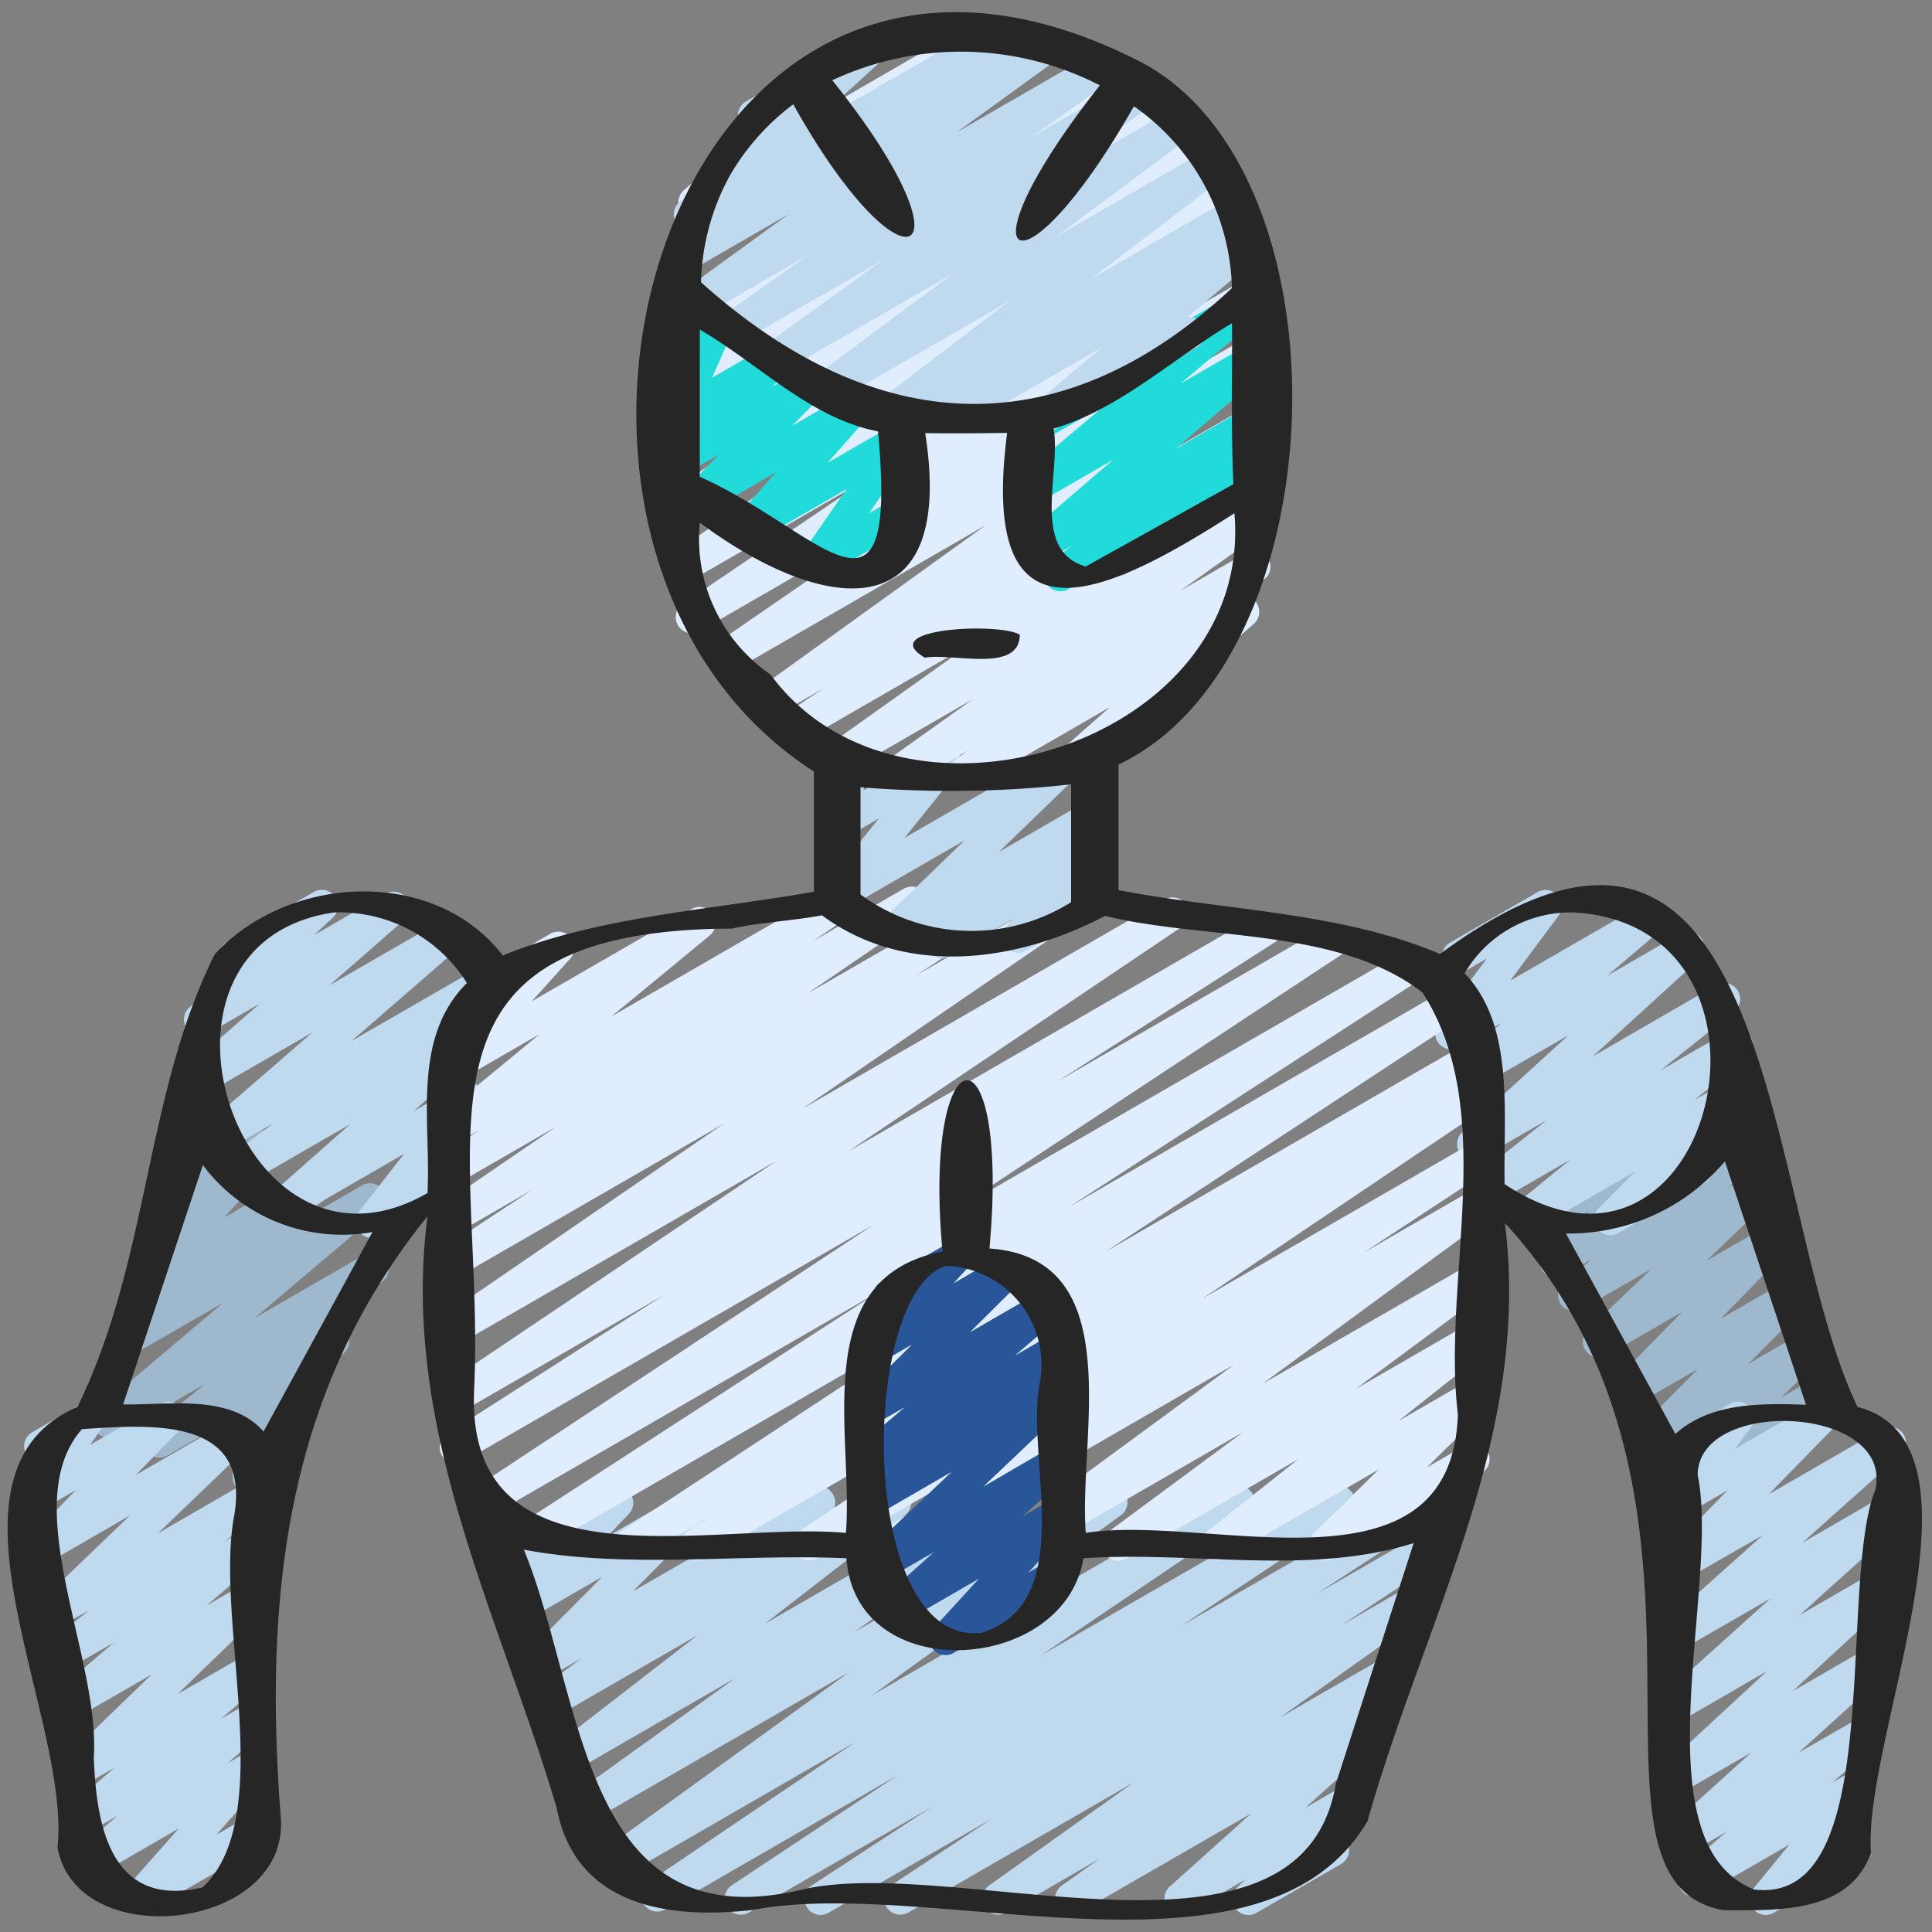
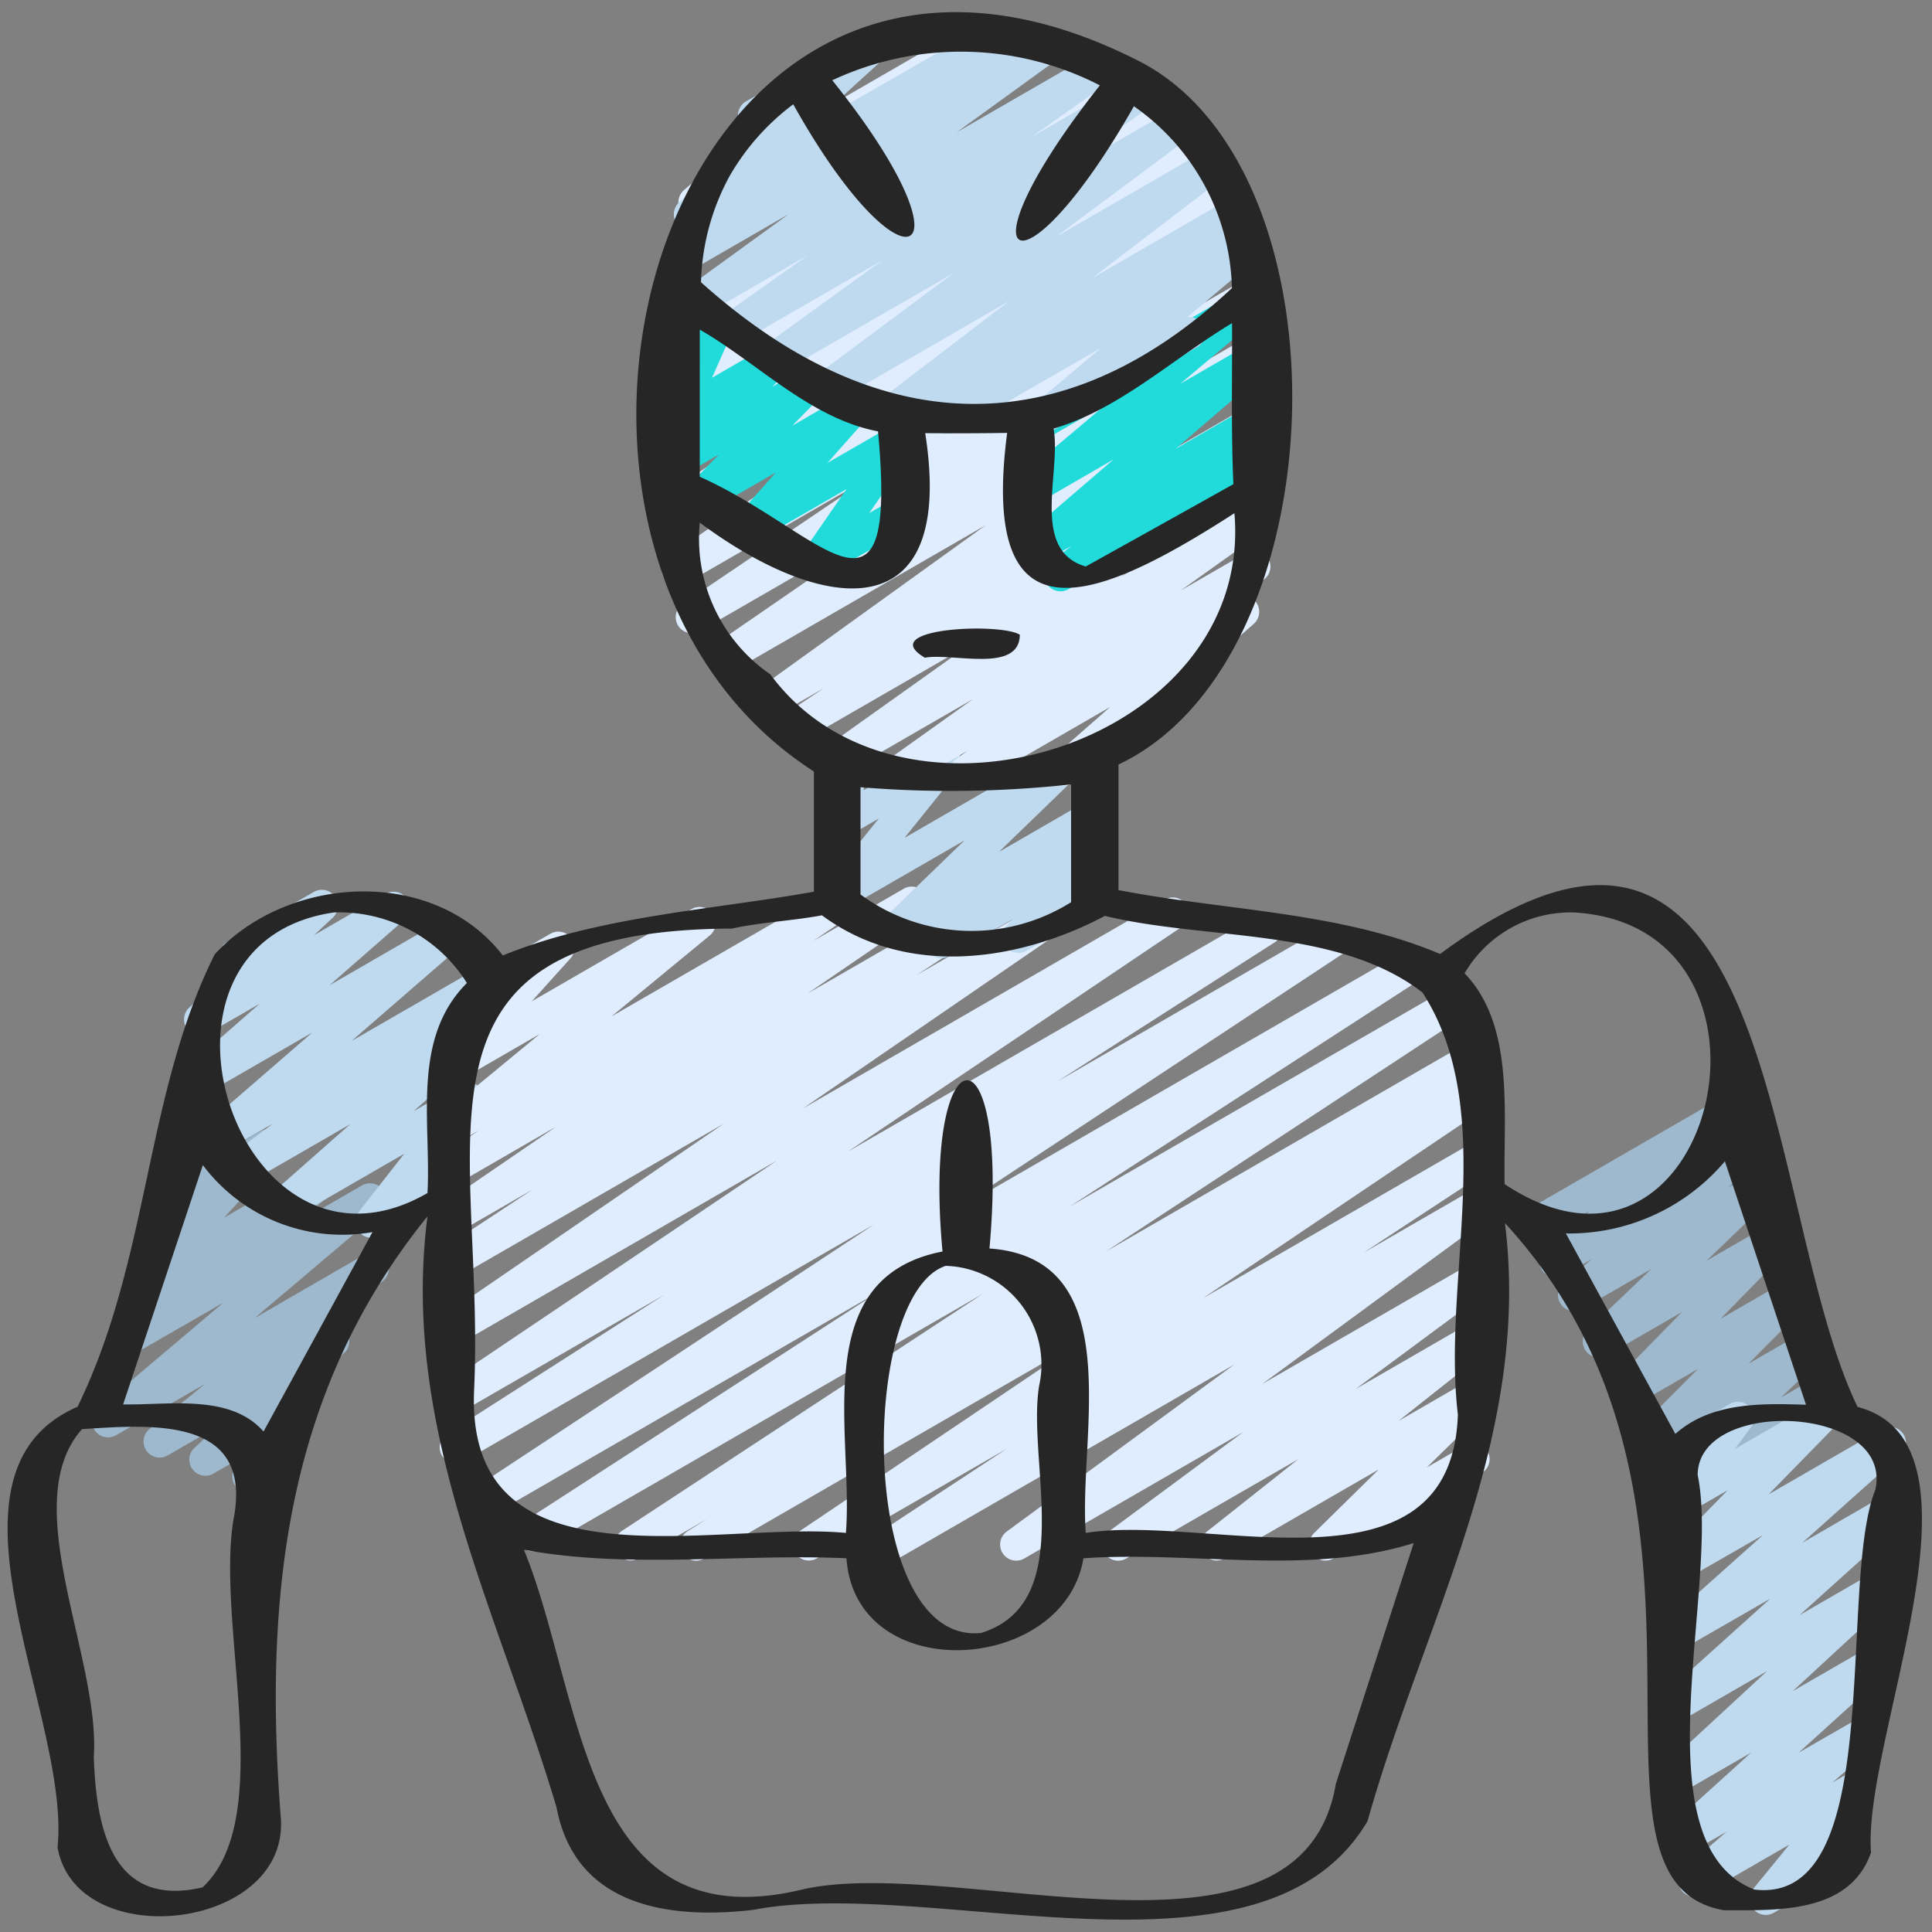
<svg xmlns="http://www.w3.org/2000/svg" id="Icons" height="512" viewBox="0 0 60 60" width="512">
  <rect x="0" y="0" width="60" height="60" fill="#808080" stroke="none" />
  <path d="m51.979 46.4a.5.5 0 0 1 -.346-.861l1.289-1.239-1.37.791a.5.5 0 0 1 -.6-.785l1.779-1.791-1.962 1.132a.5.5 0 0 1 -.608-.782l2.075-2.119-2.32 1.34a.5.5 0 0 1 -.6-.794l1.962-1.879-2.149 1.24a.5.5 0 0 1 -.57-.816l.886-.74-.886.511a.5.5 0 0 1 -.576-.812l1.391-1.192-1.452.838a.5.5 0 1 1 -.5-.865l6.123-3.535a.5.5 0 0 1 .575.812l-1.39 1.192 1.247-.72a.5.5 0 0 1 .57.817l-.888.74.7-.406a.5.5 0 0 1 .6.793l-1.959 1.881 1.9-1.094a.5.5 0 0 1 .607.782l-2.075 2.118 2.046-1.181a.5.5 0 0 1 .6.786l-1.778 1.791 1.71-.987a.5.5 0 0 1 .6.794l-1.297 1.24 1.154-.666a.5.5 0 0 1 .5.866l-4.738 2.735a.494.494 0 0 1 -.25.065z" fill="#9eb9cd" />
-   <path d="m50.012 38.361a.5.5 0 0 1 -.353-.854l1.141-1.135-3.093 1.785a.5.5 0 0 1 -.565-.82l1.62-1.318-2.462 1.42a.5.5 0 0 1 -.562-.823l2.285-1.822-2.029 1.171a.5.5 0 0 1 -.587-.8l3.3-3.013-3.107 1.791a.5.5 0 0 1 -.574-.814l1.612-1.364-1.316.758a.5.5 0 0 1 -.623-.1.5.5 0 0 1 -.029-.631l1.5-2.021-.618.357a.5.5 0 1 1 -.5-.865l2.7-1.558a.5.5 0 0 1 .652.731l-1.504 2.02 4.055-2.341a.5.5 0 0 1 .573.815l-1.611 1.37 2.271-1.311a.5.5 0 0 1 .586.8l-3.3 3.012 3.826-2.21a.5.5 0 0 1 .561.823l-2.283 1.821 2.107-1.216a.5.5 0 0 1 .566.82l-1.621 1.318.975-.562a.5.5 0 0 1 .6.787l-1.44 1.435a.5.5 0 0 1 .174.927l-2.683 1.55a.489.489 0 0 1 -.244.067z" fill="#bfd9ef" />
  <path d="m54.841 59.47a.5.5 0 0 1 -.388-.817l1.117-1.367-2.695 1.556a.5.5 0 0 1 -.577-.811l1.319-1.143-1.319.761a.5.5 0 0 1 -.586-.8l2.671-2.42-2.1 1.214a.5.5 0 0 1 -.589-.8l3.181-2.943-2.595 1.5a.5.5 0 0 1 -.654-.138.5.5 0 0 1 .074-.662l3.279-2.954-2.699 1.554a.5.5 0 0 1 -.583-.8l3.052-2.727-2.469 1.418a.5.5 0 0 1 -.607-.782l1.981-2.028-1.374.793a.5.5 0 0 1 -.651-.731l.638-.857a.5.5 0 0 1 -.2-.93l1.657-.956a.5.5 0 0 1 .651.731l-.5.668 2.425-1.399a.5.5 0 0 1 .607.782l-1.98 2.026 3.515-2.029a.5.5 0 0 1 .583.806l-3.05 2.725 2.612-1.51a.5.5 0 0 1 .585.8l-3.279 2.955 2.377-1.372a.5.5 0 0 1 .588.8l-3.184 2.937 2.271-1.31a.5.5 0 0 1 .586.8l-2.67 2.419 1.793-1.029a.5.5 0 0 1 .577.811l-1.32 1.143.523-.3a.5.5 0 0 1 .637.749l-1.118 1.369.193-.111a.5.5 0 1 1 .5.865l-2.555 1.474a.49.49 0 0 1 -.25.07z" fill="#bfd9ef" />
  <path d="m7.714 46.355a.5.5 0 0 1 -.408-.789l.231-.327-.907.524a.5.5 0 0 1 -.59-.8l.7-.647-1.534.884a.5.5 0 0 1 -.565-.821l1.729-1.4-2.763 1.592a.5.5 0 0 1 -.659-.144.5.5 0 0 1 .086-.67l3.9-3.3-2.879 1.657a.5.5 0 0 1 -.565-.821l1.391-1.124-.221.131a.5.5 0 0 1 -.619-.77l1.74-1.9-.283.163a.5.5 0 0 1 -.707-.636l.909-2.057c-.012-.017-.024-.036-.035-.054a.5.5 0 0 1 .185-.683l.379-.219a.5.5 0 0 1 .707.637l-.607 1.366 1.757-1.014a.5.5 0 0 1 .619.769l-1.743 1.911 2.951-1.7a.5.5 0 0 1 .565.822l-1.39 1.123 2.149-1.241a.5.5 0 0 1 .574.815l-3.9 3.3 3.417-1.973a.5.5 0 0 1 .565.821l-1.744 1.414a.507.507 0 0 1 .6.161.5.5 0 0 1 -.063.665l-1.26 1.172a.509.509 0 0 1 .206.136.5.5 0 0 1 .039.626l-.98 1.385a.5.5 0 0 1 -.2.645l-.525.3a.489.489 0 0 1 -.252.071z" fill="#9eb9cd" />
  <g fill="#bfd9ef">
    <path d="m11.537 38.44a.5.5 0 0 1 -.393-.808l1.408-1.8-3.531 2.04a.5.5 0 0 1 -.582-.808l2.437-2.151-3.271 1.887a.5.5 0 0 1 -.551-.832l1.425-1.076-1.586.916a.5.5 0 0 1 -.578-.808l3.385-2.935-3.386 1.953a.5.5 0 0 1 -.579-.809l2.327-2.036-1.59.917a.5.5 0 0 1 -.592-.8l1.225-1.145a.5.5 0 0 1 -.05-.891l2.683-1.55a.5.5 0 0 1 .592.8l-.573.535 2.222-1.282a.5.5 0 0 1 .579.808l-2.327 2.035 3.49-2.014a.5.5 0 0 1 .577.81l-3.381 2.934 4.083-2.356a.5.5 0 0 1 .552.832l-1.428 1.077.571-.329a.5.5 0 0 1 .581.807l-2.436 2.152 1.445-.834a.5.5 0 0 1 .644.741l-1.408 1.8.309-.179a.5.5 0 1 1 .5.865l-2.543 1.468a.489.489 0 0 1 -.25.066z" />
-     <path d="m4.3 59.453a.5.5 0 0 1 -.374-.831l1.626-1.836-2.575 1.488a.5.5 0 0 1 -.577-.811l1.234-1.063-.933.539a.5.5 0 0 1 -.575-.813l1.428-1.226-1.043.6a.5.5 0 0 1 -.6-.792l2.802-2.708-2.479 1.43a.5.5 0 0 1 -.575-.813l1.878-1.607-1.51.871a.5.5 0 0 1 -.565-.821l1.285-1.042-.9.518a.5.5 0 0 1 -.6-.793l2.789-2.68-2.461 1.423a.5.5 0 0 1 -.607-.786l1.393-1.428-1 .579a.494.494 0 0 1 -.618-.094.5.5 0 0 1 -.043-.62l.505-.726a.5.5 0 0 1 -.205-.931l1.523-.88a.5.5 0 0 1 .661.718l-.385.553 2.201-1.271a.5.5 0 0 1 .607.782l-1.39 1.425 2.883-1.666a.5.5 0 0 1 .6.793l-2.788 2.679 2.808-1.621a.5.5 0 0 1 .565.821l-1.285 1.043.721-.416a.5.5 0 0 1 .575.813l-1.878 1.606 1.3-.751a.5.5 0 0 1 .6.792l-2.8 2.71 2.2-1.27a.5.5 0 0 1 .575.812l-1.427 1.225.854-.492a.5.5 0 0 1 .58.815l-1.236 1.059.656-.378a.5.5 0 0 1 .624.764l-1.627 1.837 1-.579a.5.5 0 0 1 .5.866l-3.664 2.117a.489.489 0 0 1 -.253.067z" />
-     <path d="m25.486 59.47a.5.5 0 0 1 -.273-.919l3.713-2.426-5.678 3.275a.5.5 0 0 1 -.526-.849l5.163-3.424-7.223 4.173a.5.5 0 0 1 -.53-.847l6.421-4.344-7.371 4.256a.5.5 0 0 1 -.543-.838l7.717-5.585-8 4.621a.5.5 0 0 1 -.542-.839l5.023-3.609-4.989 2.88a.5.5 0 0 1 -.556-.828l4.369-3.383-4.361 2.516a.5.5 0 0 1 -.547-.835l1.307-.966-1.132.652a.5.5 0 0 1 -.606-.784l2.383-2.4-2.367 1.366a.5.5 0 0 1 -.612-.777l.679-.714-.463.267a.5.5 0 0 1 -.749-.395l-.094-1.3a.5.5 0 0 1 -.226-.933l.422-.243a.5.5 0 0 1 .749.4l.089 1.208 2.783-1.608a.5.5 0 0 1 .612.778l-.68.714 2.589-1.5a.5.5 0 0 1 .605.785l-2.385 2.406 5.534-3.193a.5.5 0 0 1 .547.835l-1.3.961 3.117-1.8a.5.5 0 0 1 .555.828l-4.37 3.384 7.3-4.215a.5.5 0 0 1 .542.839l-5.026 3.61 7.712-4.451a.5.5 0 0 1 .543.838l-7.717 5.585 11.132-6.427a.5.5 0 0 1 .53.847l-6.422 4.343 9-5.193a.5.5 0 0 1 .675.169.5.5 0 0 1 -.149.681l-5.165 3.425 7.405-4.278a.5.5 0 0 1 .523.852l-3.714 2.426 3.368-1.944a.5.5 0 0 1 .527.85l-3.114 2.063 2.023-1.167a.5.5 0 0 1 .54.84l-4.485 3.2 3.247-1.874a.5.5 0 0 1 .539.841l-1.176.832.117-.067a.5.5 0 0 1 .584.8l-2.539 2.28 1.179-.68a.5.5 0 0 1 .6.793l-.759.731a.5.5 0 0 1 .086.906l-2.617 1.509a.5.5 0 0 1 -.6-.793l.242-.233-1.771 1.026a.5.5 0 0 1 -.584-.8l2.539-2.28-5.346 3.08a.5.5 0 0 1 -.539-.84l1.179-.835-2.9 1.675a.5.5 0 0 1 -.54-.839l4.479-3.194-6.988 4.033a.5.5 0 0 1 -.526-.849l3.126-2.069-5.064 2.918a.5.5 0 0 1 -.25.07z" />
  </g>
  <path d="m21.628 48.47a.5.5 0 0 1 -.266-.924l.61-.382-2.145 1.236a.5.5 0 0 1 -.524-.85l11.207-7.362-13.731 7.927a.5.5 0 0 1 -.521-.852l11.033-7.146-12.014 6.936a.5.5 0 0 1 -.525-.85l12.385-8.171-12.737 7.353a.5.5 0 0 1 -.519-.854l6.75-4.32-6.351 3.666a.5.5 0 0 1 -.529-.848l10.374-6.984-9.845 5.684a.5.5 0 0 1 -.533-.845l8.726-5.984-8.193 4.728a.5.5 0 0 1 -.525-.851l2.788-1.836-2.263 1.306a.5.5 0 0 1 -.532-.846l3.524-2.412-2.992 1.728a.5.5 0 0 1 -.532-.846l1.135-.774-.6.347a.5.5 0 0 1 -.568-.818l3.051-2.515-2.466 1.425a.5.5 0 0 1 -.622-.766l1.3-1.454a.5.5 0 0 1 -.285-.931l2.398-1.385a.5.5 0 0 1 .622.767l-1.2 1.331 4.96-2.864a.5.5 0 0 1 .568.819l-3.052 2.514 6.879-3.97a.5.5 0 0 1 .532.845l-1.135.775 2.807-1.62a.5.5 0 0 1 .532.845l-3.523 2.411 5.647-3.253a.5.5 0 0 1 .525.85l-2.793 1.837 4.66-2.687a.5.5 0 0 1 .533.844l-8.718 5.981 11.243-6.491a.5.5 0 0 1 .529.847l-10.377 6.985 12.732-7.351a.5.5 0 0 1 .52.854l-6.746 4.318 8.325-4.807a.5.5 0 0 1 .526.85l-12.387 8.176 14.432-8.331a.5.5 0 0 1 .521.852l-11.033 7.143 11.793-6.809a.5.5 0 0 1 .524.851l-11.2 7.359 11.335-6.544a.5.5 0 0 1 .516.857l-.619.386.152-.087a.5.5 0 0 1 .529.848l-8.9 5.992 8.366-4.829a.5.5 0 0 1 .524.851l-3.887 2.555 3.367-1.943a.5.5 0 0 1 .546.836l-7.066 5.188 6.52-3.763a.5.5 0 0 1 .548.835l-4.168 3.084 3.62-2.09a.5.5 0 0 1 .56.824l-2.85 2.26 2.29-1.322a.5.5 0 0 1 .6.789l-2.008 1.974 1.181-.681a.5.5 0 1 1 .5.865l-4.584 2.644a.5.5 0 0 1 -.6-.789l2.009-1.975-4.789 2.764a.5.5 0 0 1 -.56-.824l2.849-2.259-5.339 3.083a.5.5 0 0 1 -.548-.835l4.17-3.085-6.791 3.92a.5.5 0 0 1 -.546-.836l7.065-5.186-10.429 6.022a.5.5 0 0 1 -.524-.85l3.891-2.558-5.907 3.408a.5.5 0 0 1 -.529-.847l8.894-5.992-11.847 6.839a.5.5 0 0 1 -.25.07z" fill="#e0edff" />
  <path d="m29.229 29.759a.5.5 0 0 1 -.319-.885l.163-.136-1.057.611a.5.5 0 0 1 -.6-.792l2.537-2.457-3.673 2.12a.5.5 0 0 1 -.639-.746l1.649-2.052-1.01.583a.5.5 0 0 1 -.733-.56l.273-1.036a.491.491 0 0 1 -.222-.2.5.5 0 0 1 .182-.683l.5-.291a.5.5 0 0 1 .734.56l-.2.748 2.286-1.318a.5.5 0 0 1 .639.746l-1.649 2.05 4.87-2.811a.5.5 0 0 1 .6.792l-2.536 2.454 2.7-1.559a.5.5 0 0 1 .568.818l-.367.3a.5.5 0 0 1 .422.833l-.354.388a.5.5 0 0 1 .237.933l-2.353 1.359a.5.5 0 0 1 -.62-.768l.192-.212-1.972 1.138a.5.5 0 0 1 -.248.073z" fill="#bfd9ef" />
  <path d="m29.992 24.47a.5.5 0 0 1 -.29-.907l.352-.25-1.889 1.087a.5.5 0 0 1 -.54-.839l2.591-1.848-4 2.307a.5.5 0 0 1 -.54-.839l4.454-3.172-5.237 3.023a.5.5 0 0 1 -.528-.848l1.222-.813-1.493.861a.5.5 0 0 1 -.542-.838l7.06-5.084-7.888 4.553a.5.5 0 0 1 -.534-.844l6.137-4.227-6.594 3.808a.5.5 0 0 1 -.53-.847l5.766-3.9-5.669 3.268a.5.5 0 0 1 -.534-.844l7.065-4.885-6.551 3.783a.5.5 0 0 1 -.534-.844l6.071-4.186-5.537 3.2a.5.5 0 0 1 -.538-.841l6.222-4.4-5.684 3.28a.5.5 0 0 1 -.542-.838l5.529-3.983-4.987 2.878a.5.5 0 0 1 -.552-.83l5.155-3.925-4.506 2.6a.5.5 0 0 1 -.541-.839l1.164-.836-.184.106a.5.5 0 0 1 -.578-.81l2.1-1.829a.5.5 0 0 1 -.165-.926l3.678-2.124a.5.5 0 0 1 .579.81l-1.641 1.433 4.589-2.649a.5.5 0 0 1 .541.839l-1.173.84 2.435-1.401a.5.5 0 0 1 .552.83l-5.152 3.919 6.781-3.915a.5.5 0 0 1 .542.838l-5.53 3.985 6.537-3.774a.5.5 0 0 1 .538.841l-6.216 4.394 6.894-3.981a.5.5 0 0 1 .534.845l-6.075 4.188 6.383-3.684a.5.5 0 0 1 .534.843l-7.065 4.886 7.106-4.1a.5.5 0 0 1 .53.846l-5.761 3.9 5.407-3.121a.5.5 0 0 1 .533.844l-6.143 4.231 5.61-3.238a.5.5 0 0 1 .542.837l-7.062 5.086 6.519-3.762a.5.5 0 0 1 .527.848l-1.219.811.692-.4a.5.5 0 0 1 .54.84l-4.459 3.174 3.92-2.261a.5.5 0 0 1 .54.84l-2.592 1.849 2.038-1.176a.5.5 0 0 1 .54.84l-.7.5a.5.5 0 0 1 .389.873l-3.135 2.749a.49.49 0 0 1 .093.118.5.5 0 0 1 -.182.683l-2.443 1.411a.5.5 0 0 1 -.581-.809l1.79-1.572-4.235 2.444a.493.493 0 0 1 -.25.07z" fill="#e0edff" />
  <path d="m25.315 17.98a.5.5 0 0 1 -.415-.78l1.39-2.01-2.769 1.6a.5.5 0 0 1 -.624-.764l1.2-1.356-2.152 1.24a.5.5 0 0 1 -.607-.782l.99-1.013-1.048.605a.5.5 0 0 1 -.606-.783l.534-.542a.5.5 0 0 1 -.635-.67l.7-1.583a.5.5 0 0 1 -.738-.513l.145-.929a.429.429 0 0 1 -.08-.1.5.5 0 0 1 .182-.683l.232-.134a.5.5 0 0 1 .744.509l-.071.463.419-.242a.5.5 0 0 1 .707.635l-.7 1.584 1.78-1.028a.5.5 0 0 1 .606.783l-.519.528 1.005-.58a.5.5 0 0 1 .608.782l-.993 1.007 1.674-.967a.5.5 0 0 1 .624.764l-1.2 1.355 2.024-1.168a.5.5 0 0 1 .661.717l-1.389 2.01.728-.42a.5.5 0 0 1 .5.865l-2.655 1.533a.489.489 0 0 1 -.252.067z" fill="#21dbdb" />
  <path d="m32.931 18.363a.5.5 0 0 1 -.31-.892l.65-.514-.9.518a.5.5 0 0 1 -.576-.812l2.788-2.395-2.303 1.332a.5.5 0 0 1 -.572-.815l2.637-2.224-2.065 1.19a.5.5 0 0 1 -.5-.865l6.941-4.007a.5.5 0 0 1 .572.814l-2.637 2.225 2.07-1.194a.5.5 0 0 1 .576.811l-2.789 2.4 2.217-1.281a.5.5 0 0 1 .56.826l-.644.509.087-.05a.5.5 0 1 1 .5.865l-6.052 3.496a.491.491 0 0 1 -.25.063z" fill="#21dbdb" />
  <path d="m29.438 13.47a.5.5 0 0 1 -.288-.908l.128-.091-1.556.9a.5.5 0 0 1 -.554-.83l4.171-3.191-5.45 3.15a.5.5 0 0 1 -.549-.834l4.273-3.184-5.228 3.018a.5.5 0 0 1 -.543-.838l3.558-2.577-4.361 2.515a.5.5 0 0 1 -.538-.841l2.6-1.839-3.259 1.887a.5.5 0 0 1 -.543-.838l3.2-2.322-3.15 1.819a.5.5 0 0 1 -.537-.843l.678-.472a.491.491 0 0 1 -.467-.2.5.5 0 0 1 .066-.665l2.412-2.207a.5.5 0 0 1 -.511-.244.5.5 0 0 1 .183-.683l3.678-2.124a.5.5 0 0 1 .588.8l-2.3 2.1 5.676-3.268a.5.5 0 0 1 .537.843l-.3.208 1.319-.761a.5.5 0 0 1 .543.838l-3.205 2.322 4.366-2.52a.5.5 0 0 1 .538.841l-2.6 1.838 3.333-1.924a.5.5 0 0 1 .543.838l-3.56 2.574 4.186-2.417a.5.5 0 0 1 .548.834l-4.269 3.181 4.744-2.739a.5.5 0 0 1 .554.83l-4.175 3.192 4.363-2.519a.5.5 0 0 1 .538.841l-.18.128a.5.5 0 0 1 .507.847l-2.269 1.914a.5.5 0 0 1 .488.247.5.5 0 0 1 -.182.682l-4.5 2.6a.5.5 0 0 1 -.573-.814l2.091-1.764-4.509 2.6a.5.5 0 0 1 -.253.07z" fill="#bfd9ef" />
-   <path d="m29.367 51.4a.5.5 0 0 1 -.367-.842l1.4-1.529-2.37 1.371a.5.5 0 0 1 -.583-.8l1.559-1.4-1.636.945a.5.5 0 0 1 -.594-.8l2.78-2.637-2.276 1.319a.5.5 0 0 1 -.562-.822l.811-.651-.249.143a.5.5 0 0 1 -.574-.813l1.394-1.184-.815.47a.5.5 0 0 1 -.6-.787l1.643-1.631-1.036.6a.5.5 0 0 1 -.618-.771l.795-.866a.5.5 0 0 1 -.1-.909l2.05-1.184a.5.5 0 0 1 .618.771l-.426.463 1.554-.9a.5.5 0 0 1 .6.787l-1.645 1.632 2.21-1.275a.5.5 0 0 1 .574.813l-1.388 1.187 1.193-.689a.5.5 0 0 1 .562.822l-.808.649.257-.148a.5.5 0 0 1 .593.8l-2.779 2.637 2.186-1.271a.5.5 0 0 1 .583.806l-1.561 1.394.978-.564a.5.5 0 0 1 .618.771l-1.4 1.528.639-.369a.5.5 0 1 1 .5.865l-3.459 2a.49.49 0 0 1 -.251.069z" fill="#285699" />
  <path d="m1.787 57.369c.578 3.311 7.138 2.6 6.937-.871-.535-6.85.118-13.25 4.552-18.723-.844 6.57 2.167 12.2 4.006 18.347.572 3.049 3.419 3.5 6.1 3.192 5.6-1.072 15.84 2.74 19.088-2.757 1.752-6.227 5.1-11.938 4.267-18.572 7.919 8.6 1.595 20.434 6.8 21.339 1.633 0 3.909.115 4.569-1.794-.272-3.535 3.97-12.689-.418-13.837-2.988-6.172-2.371-21.893-12.966-14.066-3.092-1.314-6.689-1.347-9.986-1.984v-3.9c6.871-3.255 7.294-18.489.608-21.86-14.8-7.5-20.922 15.1-10.068 22.076v3.734c-3.2.57-6.66.757-9.661 1.98-2.136-2.767-6.668-2.522-8.947-.035-2.174 4.354-2.016 9.455-4.26 14.051-4.726 2.053-.203 9.611-.621 13.68zm39.7-1.977c-1.065 6.35-11.816 2.168-16.6 3.295-6.847 1.625-6.753-6.018-8.617-10.56 3.261.608 6.7.117 10.018.267.281 4.006 6.763 3.6 7.359 0 3.388-.235 6.993.554 10.257-.473q-1.209 3.735-2.416 7.471zm-12.117-16.08a3.069 3.069 0 0 1 2.9 3.733c-.383 2.371 1.206 6.733-1.8 7.668-3.845.4-3.804-10.513-1.1-11.401zm28.874 6.941c-1.194 2.971.389 12.934-3.765 12.428-3.642-1.44-1.046-9.45-1.756-12.873.007-2.424 6.07-2.177 5.521.445zm-2.365-3.253c.069.209.139.418.208.626-1.428-.047-2.957-.073-4.057.906l-3.4-6.226a6.334 6.334 0 0 0 4.938-2.24q1.156 3.471 2.311 6.934zm-6.993-14.663c7.211.428 4.35 12.763-2.159 8.436-.041-2.239.316-4.926-1.243-6.546a3.816 3.816 0 0 1 3.402-1.89zm-15.622-.829v.51a5.81 5.81 0 0 1 -6.54-.24v-3.33a34.415 34.415 0 0 0 6.54-.088zm.455-9.915c-1.736-.5-.752-2.944-1-4.283 2.026-.588 3.724-2.183 5.543-3.274.01 1.677-.033 3.318.042 5q-2.288 1.281-4.585 2.557zm-11.052-12.141a7.386 7.386 0 0 1 1.968-2.213c3.452 6.175 5.8 4.967 1.212-.746a9.424 9.424 0 0 1 8.31.158c-4.557 5.771-2.443 6.809 1.058.649a7.1 7.1 0 0 1 3.044 5.647c-5.366 5.019-11.135 4.625-16.489-.182a7.272 7.272 0 0 1 .897-3.313zm-.934 5.293c0-.17 0-.339 0-.508 1.824 1.054 3.427 2.756 5.535 3.16.629 6.784-1.743 3.1-5.536 1.409zm2.193 10.2a5.116 5.116 0 0 1 -2.193-4.714c3.858 2.867 7.961 3.361 7-2.779q1.273.012 2.545-.008c-.893 6.849 2.957 5.137 7.058 2.494.612 7.155-10.336 10.555-14.41 5.007zm-1.2 7.893c.918-.2 1.892-.241 2.8-.412 2.623 1.939 6.08 1.449 8.789.018 3.159.768 7.219.346 9.861 2.378 2.38 3.685.6 8.894 1.1 13.109-.2 5.863-7.748 3.068-11.556 3.675-.234-2.985 1.362-8.524-2.991-8.833.649-7.19-2.095-6.768-1.458.094-4.2.813-2.759 5.66-3 8.739-4.053-.382-11.88 1.906-11.544-4.5.339-7.74-2.619-14.219 7.997-14.268zm-12.376-.5a4.679 4.679 0 0 1 4.15 2.19c-1.733 1.734-1.107 4.317-1.224 6.523-5.866 3.384-9.512-7.727-2.928-8.711zm-4.05 7.845a5.411 5.411 0 0 0 5.267 2.081q-1.69 3.1-3.383 6.194c-1.031-1.18-2.95-.816-4.361-.843q1.24-3.715 2.477-7.432zm-3.755 8.2c2.149-.139 5.255-.4 4.729 2.682-.623 3.277 1.367 9.36-.985 11.55-2.816.653-3.3-1.834-3.376-4.05.208-3.086-2.408-7.876-.367-10.181z" fill="#262626" />
  <path d="m28.722 20.426c.834-.163 2.943.5 2.95-.714-.602-.385-4.518-.212-2.95.714z" fill="#262626" />
</svg>